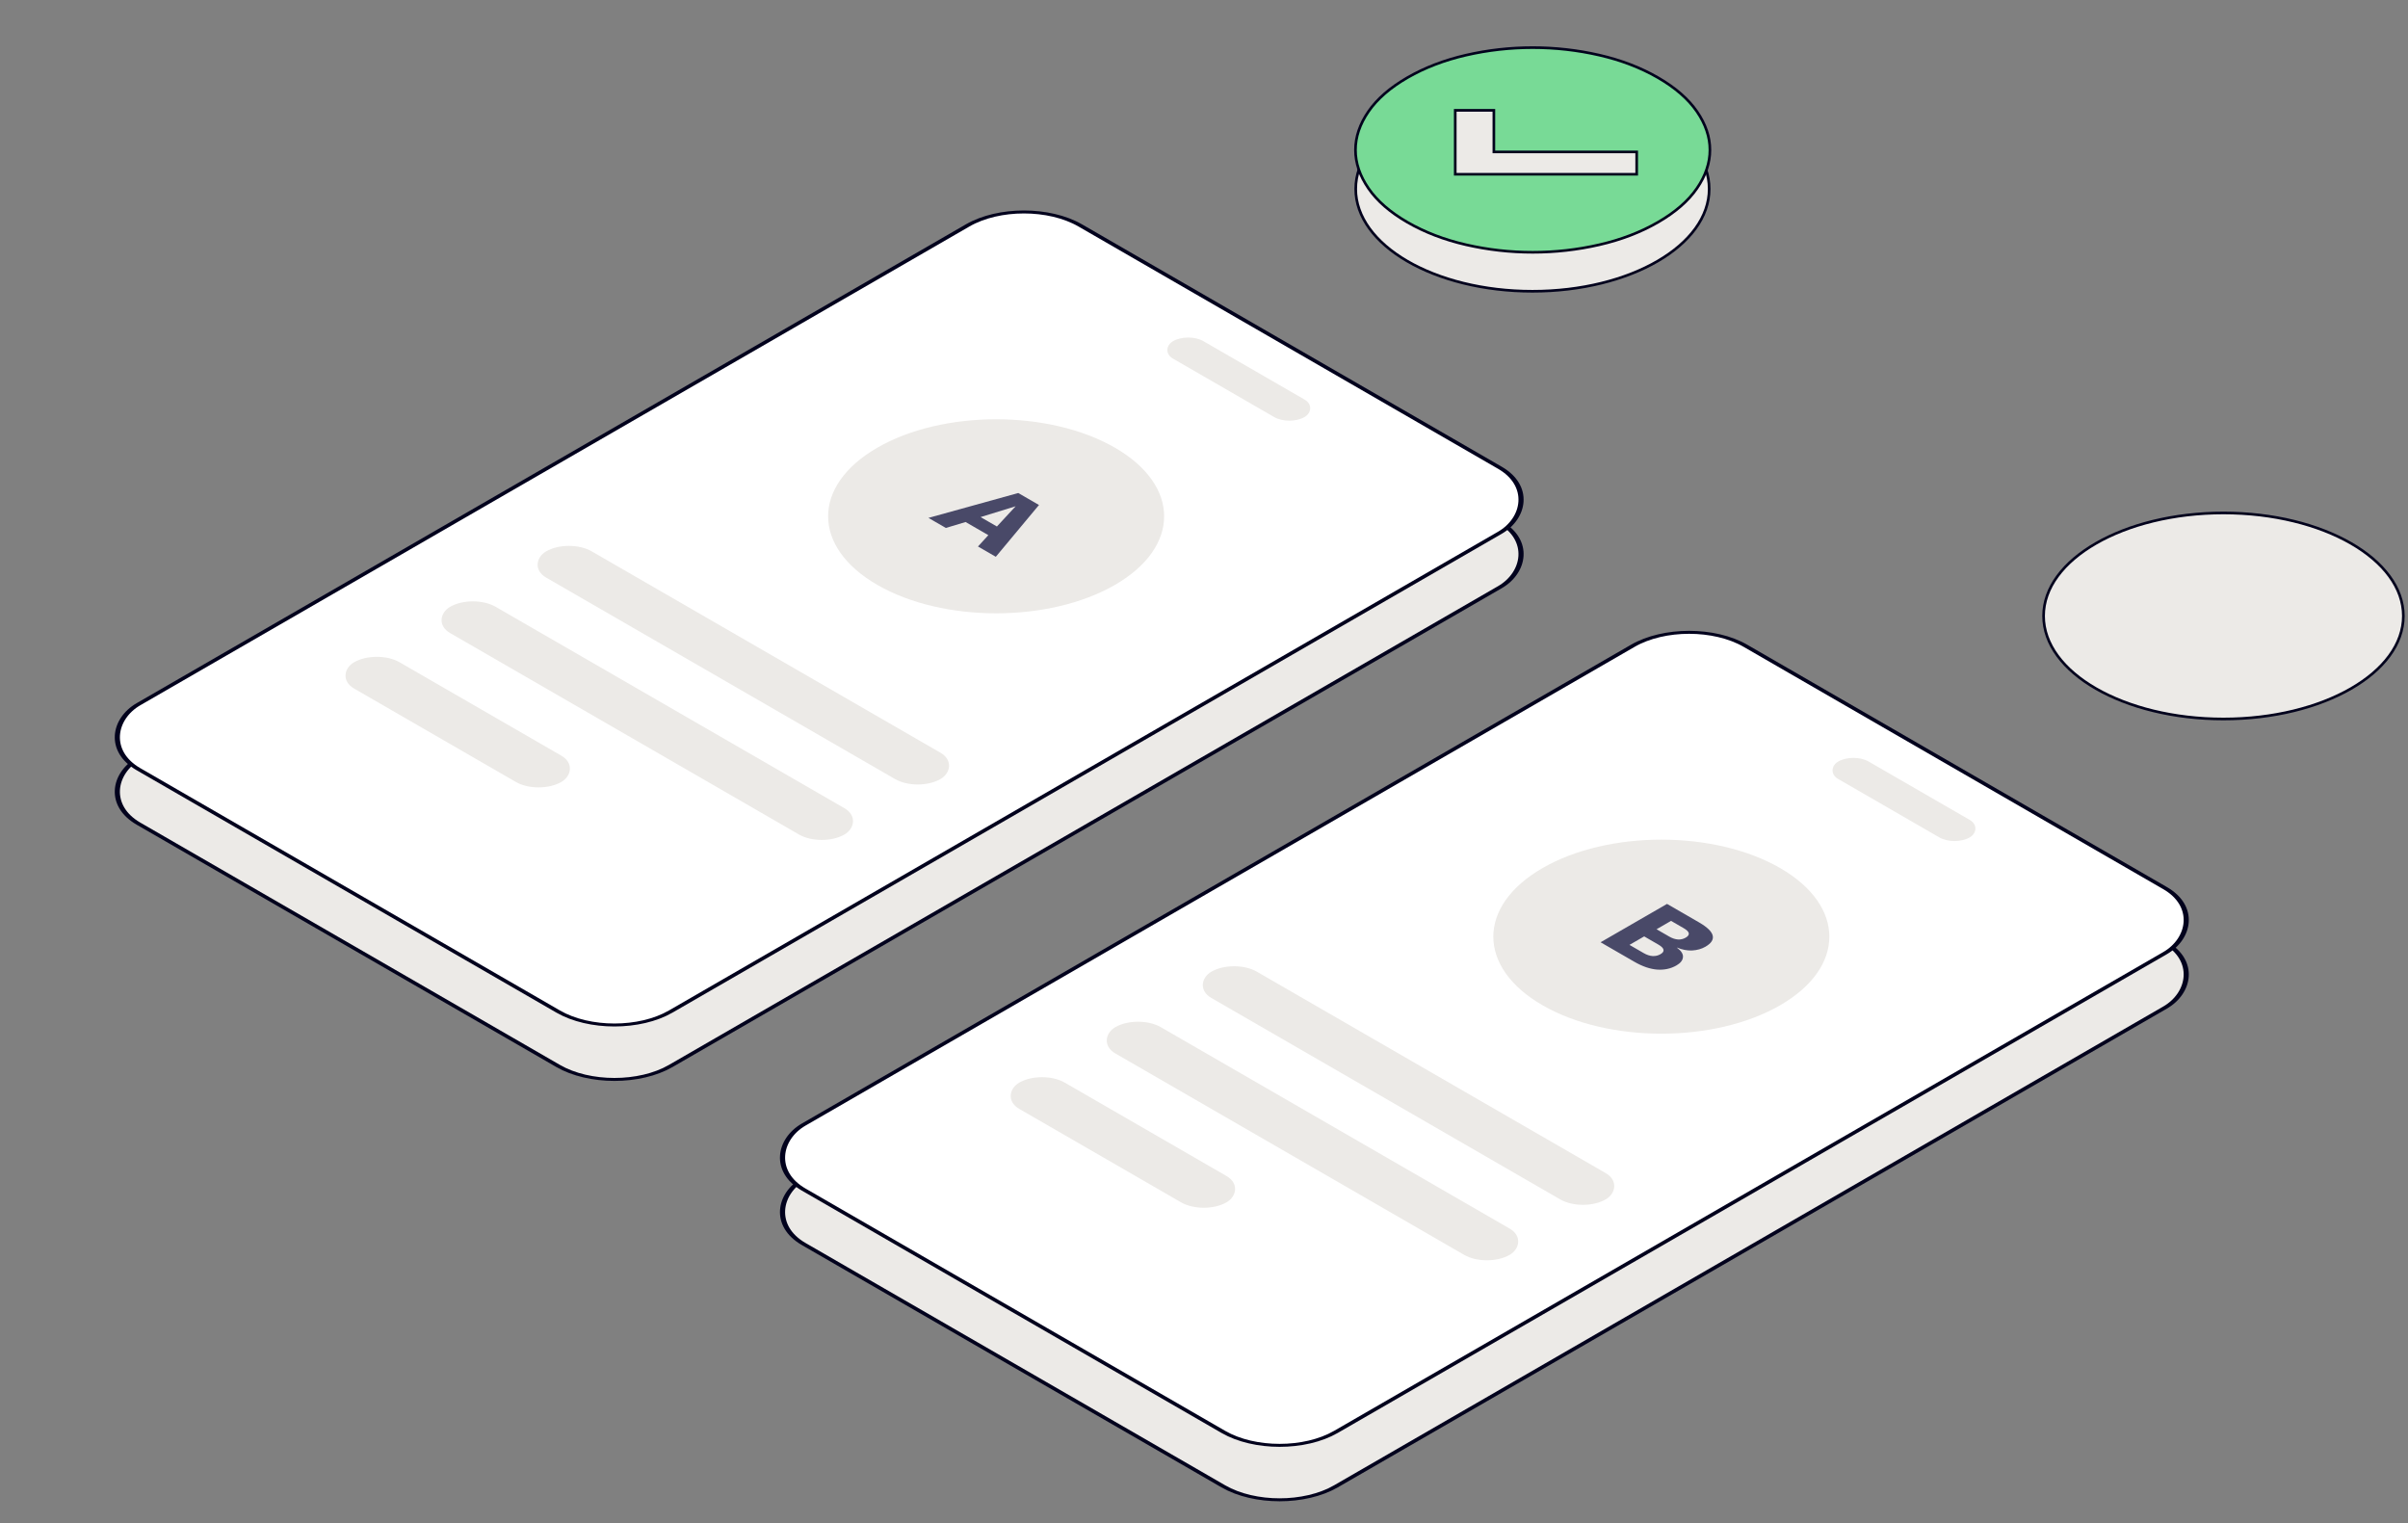
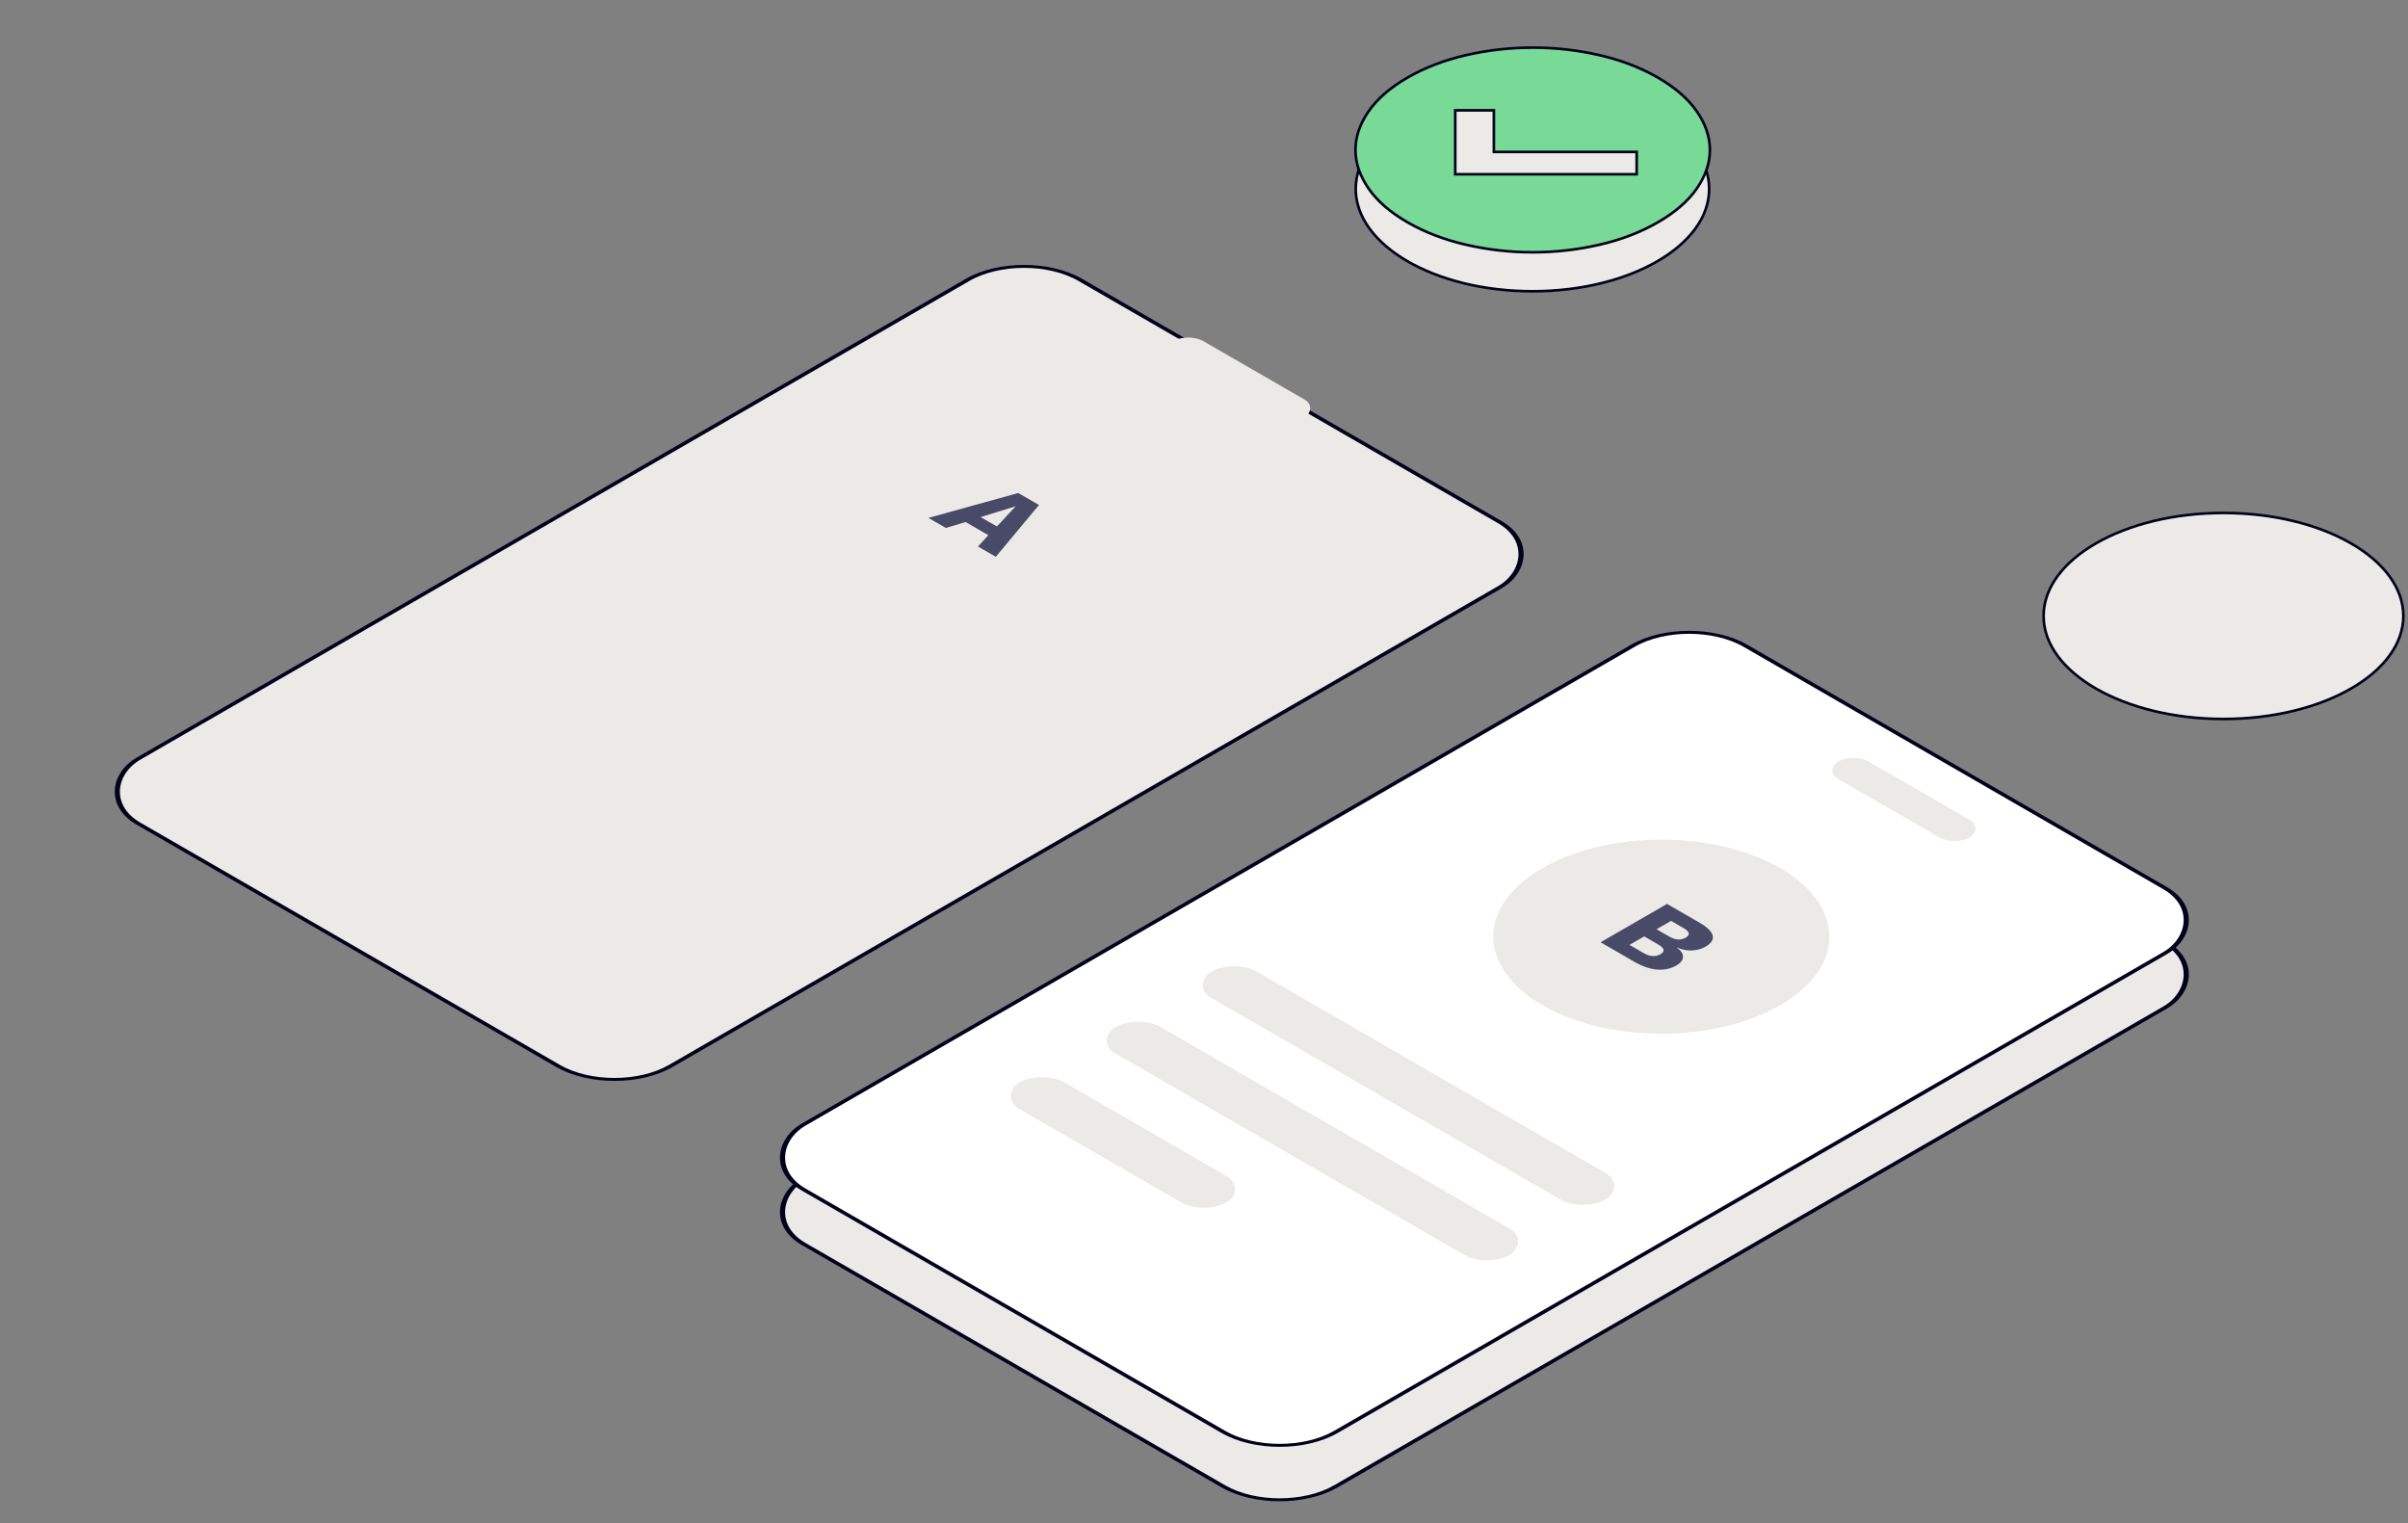
<svg xmlns="http://www.w3.org/2000/svg" width="574" height="363" viewBox="0 0 574 363" fill="none">
  <rect x="0" y="0" width="574" height="363" fill="#808080" stroke="none" />
  <rect x="-2.98023e-08" y="0.5" width="146.503" height="259.218" rx="15.5" transform="matrix(0.866 0.5 -0.866 0.5 244.511 58.705)" fill="#ECEAE7" stroke="#02021D" />
  <rect x="-2.98023e-08" y="0.5" width="146.503" height="259.218" rx="15.5" transform="matrix(0.866 0.5 -0.866 0.5 403.074 158.896)" fill="#ECEAE7" stroke="#02021D" />
-   <rect x="-2.98023e-08" y="0.5" width="146.503" height="259.218" rx="15.5" transform="matrix(0.866 0.5 -0.866 0.5 244.511 45.73)" fill="white" stroke="#02021D" />
  <rect width="36.18" height="8.349" rx="4.175" transform="matrix(0.866 0.5 -0.866 0.5 283.242 79.225)" fill="#ECEAE7" />
  <circle cx="32.701" cy="32.701" r="32.701" transform="matrix(0.866 0.5 -0.866 0.5 237.449 90.356)" fill="#ECEAE7" />
  <path d="M237.371 132.706L233.123 130.254L235.595 127.552L230.172 124.421L225.468 125.834L221.316 123.437L242.722 117.507L247.666 120.361L237.371 132.706ZM233.747 123.243L237.635 125.488L242.099 120.666L233.747 123.243Z" fill="#494968" />
  <rect width="108.54" height="12.524" rx="6.262" transform="matrix(0.866 0.5 -0.866 0.5 135.617 128.276)" fill="#ECEAE7" />
  <rect width="108.54" height="12.524" rx="6.262" transform="matrix(0.866 0.5 -0.866 0.5 112.723 141.496)" fill="#ECEAE7" />
  <rect width="57.053" height="12.524" rx="6.262" transform="matrix(0.866 0.5 -0.866 0.5 89.824 154.715)" fill="#ECEAE7" />
  <rect x="-2.98023e-08" y="0.5" width="146.503" height="259.218" rx="15.5" transform="matrix(0.866 0.5 -0.866 0.5 403.074 145.92)" fill="white" stroke="#02021D" />
  <rect width="36.18" height="8.349" rx="4.175" transform="matrix(0.866 0.5 -0.866 0.5 441.805 179.415)" fill="#ECEAE7" />
  <circle cx="32.701" cy="32.701" r="32.701" transform="matrix(0.866 0.5 -0.866 0.5 396.016 190.547)" fill="#ECEAE7" />
  <path d="M381.535 224.584L397.373 215.439L405.077 219.887C407.012 221.023 408.076 222.071 408.268 223.032C408.476 223.983 407.892 224.856 406.516 225.651C405.621 226.168 404.581 226.463 403.397 226.537C402.229 226.602 401.013 226.371 399.749 225.845L399.725 225.858C400.781 226.653 401.261 227.419 401.165 228.158C401.101 228.897 400.589 229.544 399.629 230.098C398.269 230.883 396.733 231.216 395.022 231.096C393.326 230.966 391.518 230.347 389.598 229.239L381.535 224.584ZM388.422 225.207L391.806 227.161C392.558 227.595 393.27 227.83 393.942 227.867C394.614 227.904 395.238 227.757 395.813 227.424C396.373 227.101 396.613 226.75 396.533 226.371C396.469 225.983 396.061 225.572 395.31 225.138L391.926 223.184L388.422 225.207ZM394.878 221.48L397.877 223.212C399.349 224.062 400.661 224.154 401.813 223.489C402.965 222.824 402.805 222.067 401.333 221.217L398.333 219.485L394.878 221.48Z" fill="#494968" />
  <rect width="108.54" height="12.524" rx="6.262" transform="matrix(0.866 0.5 -0.866 0.5 294.18 228.467)" fill="#ECEAE7" />
  <rect width="108.54" height="12.524" rx="6.262" transform="matrix(0.866 0.5 -0.866 0.5 271.285 241.686)" fill="#ECEAE7" />
  <rect width="57.053" height="12.524" rx="6.262" transform="matrix(0.866 0.5 -0.866 0.5 248.387 254.906)" fill="#ECEAE7" />
  <path d="M407.421 45.036C407.421 51.698 402.778 57.788 395.146 62.23C387.522 66.667 376.968 69.421 365.294 69.421C353.619 69.421 343.065 66.667 335.441 62.23C327.809 57.788 323.166 51.698 323.166 45.036C323.166 38.375 327.809 32.285 335.441 27.843C343.065 23.406 353.619 20.652 365.294 20.652C376.968 20.652 387.522 23.406 395.146 27.843C402.778 32.285 407.421 38.375 407.421 45.036Z" fill="#ECEAE7" stroke="#02021D" stroke-width="0.63" />
  <path d="M572.891 146.813C572.891 153.52 568.167 159.652 560.398 164.125C552.637 168.593 541.895 171.367 530.013 171.367C518.131 171.367 507.389 168.593 499.628 164.125C491.859 159.652 487.135 153.52 487.135 146.813C487.135 140.106 491.859 133.974 499.628 129.501C507.389 125.033 518.131 122.259 530.013 122.259C541.895 122.259 552.637 125.033 560.398 129.501C568.167 133.974 572.891 140.106 572.891 146.813Z" fill="#ECEAE7" stroke="#02021D" stroke-width="0.63" />
  <path d="M346.889 41.305L346.889 41.528L347.275 41.528L389.755 41.528L390.141 41.528L390.141 41.305L390.141 36.434L390.141 36.212L389.755 36.212L356.096 36.212L356.096 26.52L356.096 26.297L355.711 26.297L347.275 26.297L346.889 26.297L346.889 26.52L346.889 41.305ZM335.497 52.975C331.364 50.59 328.269 47.897 326.205 44.897C324.138 41.893 323.107 38.84 323.107 35.739C323.107 32.637 324.138 29.585 326.205 26.58C328.269 23.58 331.364 20.888 335.497 18.502C339.629 16.116 344.292 14.329 349.489 13.137C354.692 11.944 359.979 11.348 365.352 11.348C370.724 11.348 376.011 11.944 381.215 13.137C386.411 14.329 391.074 16.116 395.207 18.502C399.339 20.888 402.434 23.58 404.498 26.58C406.565 29.585 407.597 32.637 407.597 35.739C407.597 38.84 406.565 41.893 404.498 44.897C402.434 47.897 399.339 50.59 395.207 52.975C391.074 55.361 386.411 57.148 381.215 58.34C376.011 59.533 370.724 60.129 365.352 60.129C359.979 60.129 354.692 59.533 349.489 58.34C344.292 57.148 339.629 55.361 335.497 52.975Z" fill="#78DA96" stroke="#02021D" stroke-width="0.63" />
</svg>